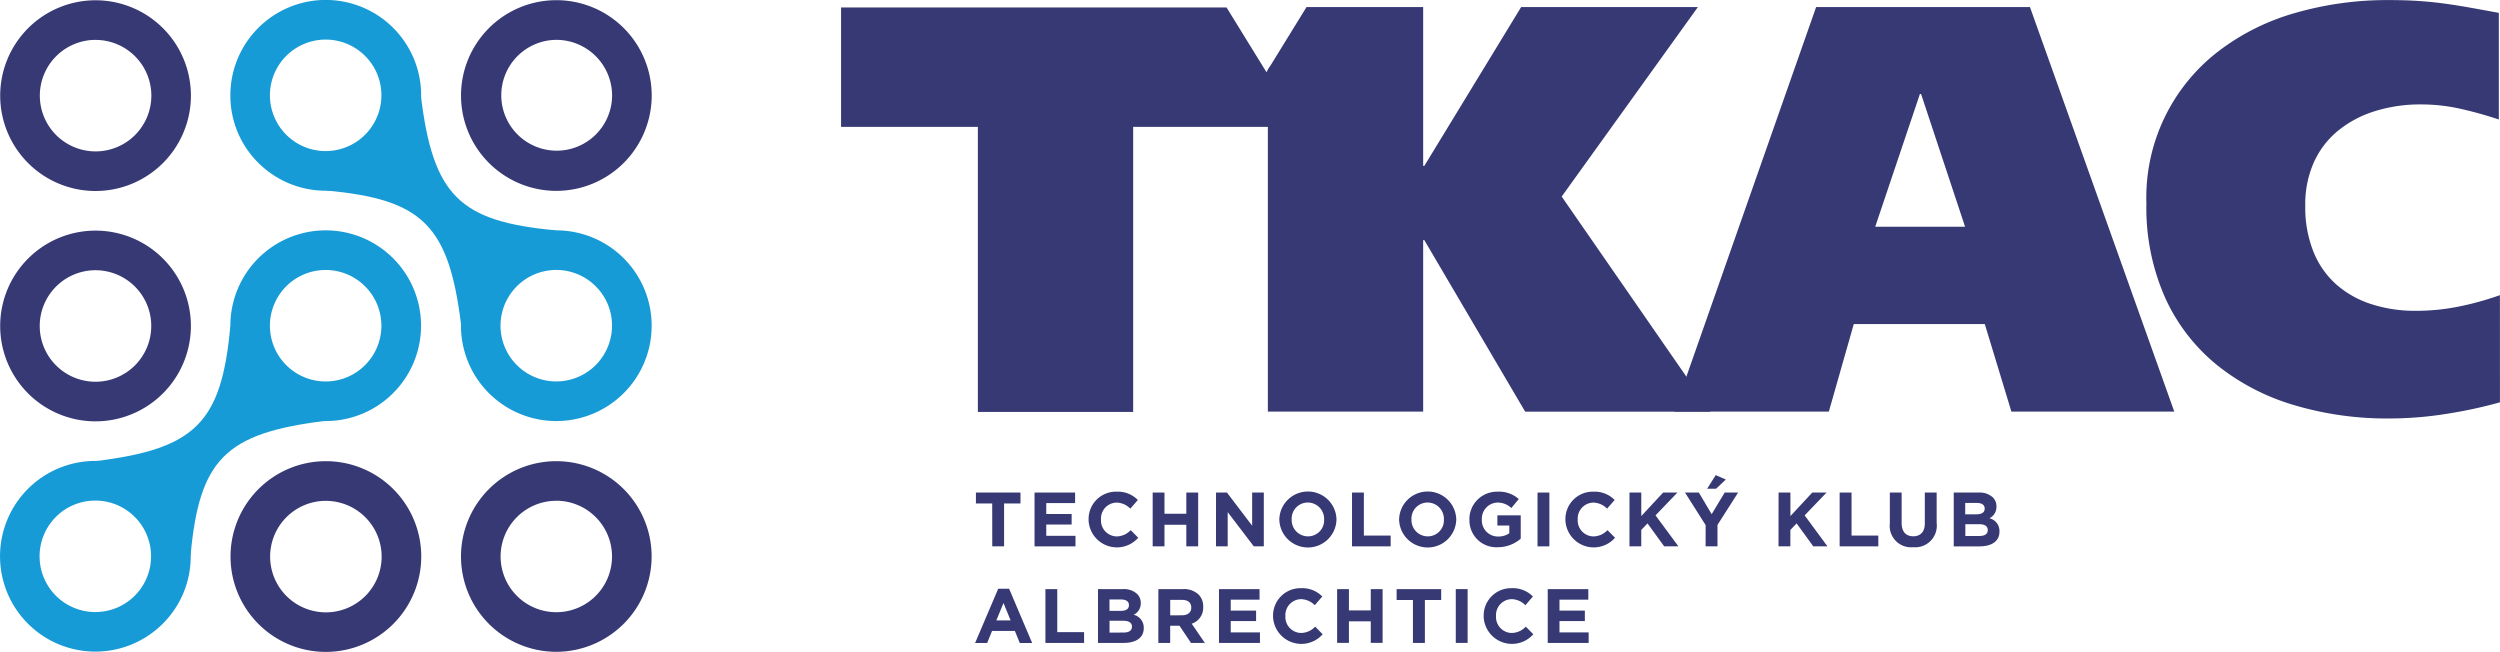
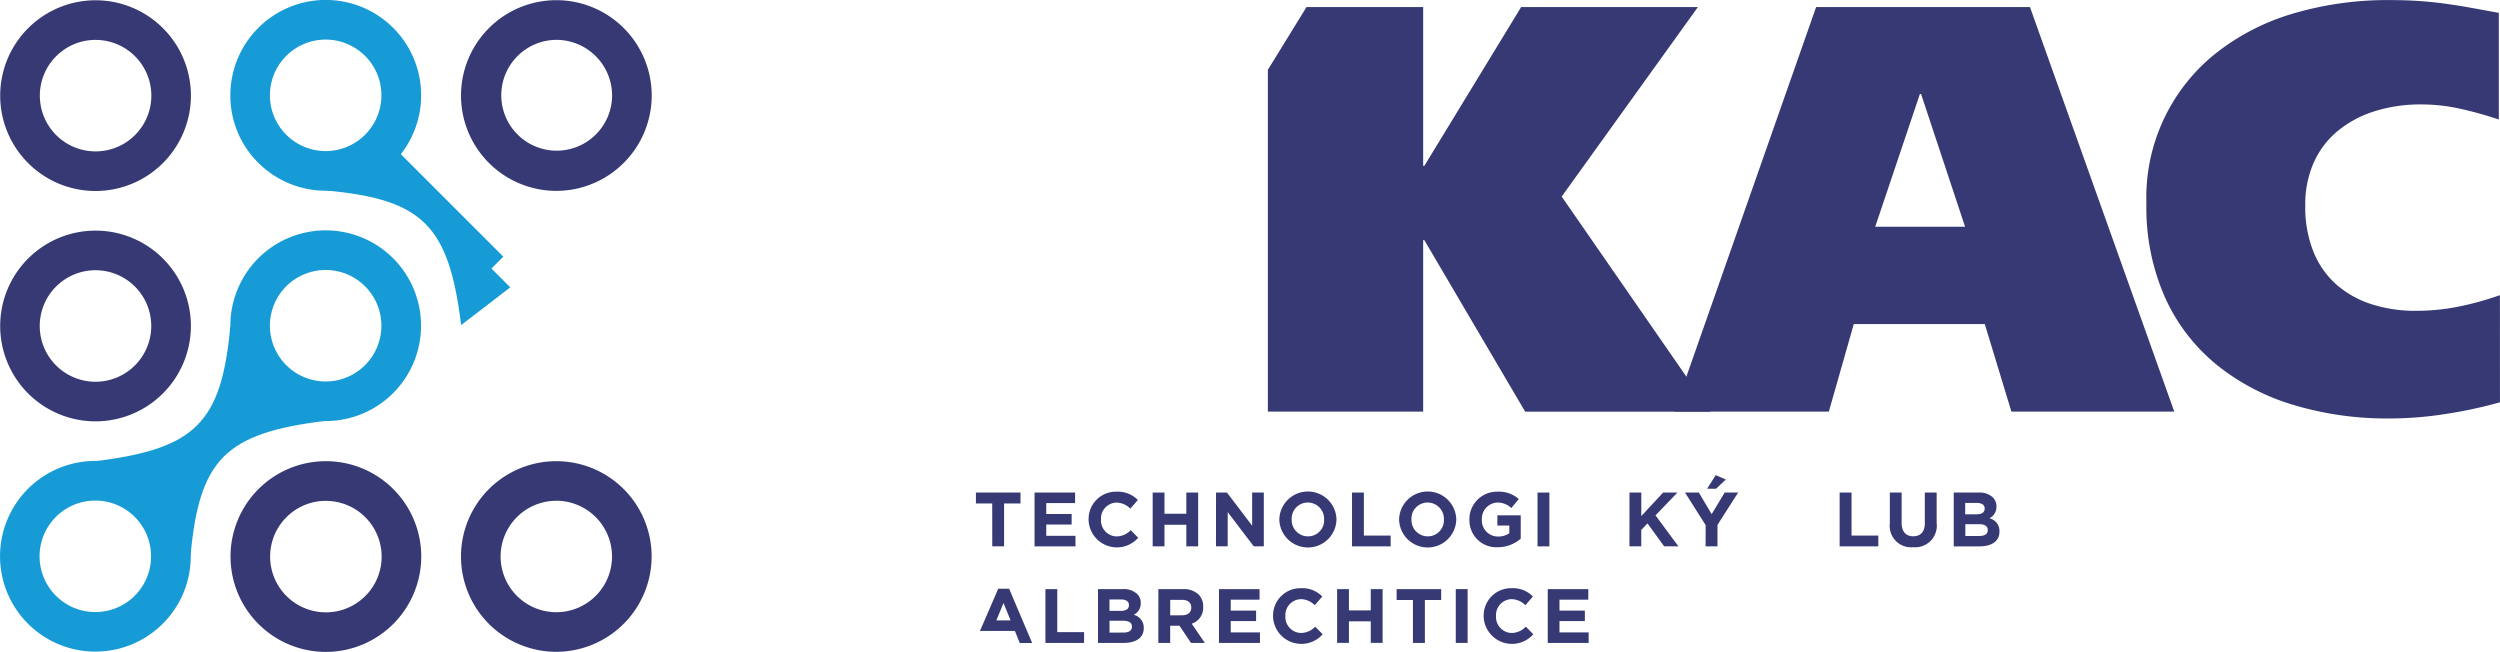
<svg xmlns="http://www.w3.org/2000/svg" id="svg" width="153.389" height="40" viewBox="0 0 153.389 40">
  <path id="Path_1" data-name="Path 1" d="M3795.313,16h13.121l8.854,24.82h-9.993l-1.633-5.371h-8.038l-1.53,5.371H3786.6Zm3.627,13.476h5.512l-2.7-8.143h-.071Z" transform="translate(-3683.884 -15.566)" fill="#363974" />
  <path id="Path_2" data-name="Path 2" d="M4876.69,24.879a27.846,27.846,0,0,1-3.181.692,22.468,22.468,0,0,1-3.646.3,19.935,19.935,0,0,1-5.8-.819,13.759,13.759,0,0,1-4.728-2.455,11.344,11.344,0,0,1-3.182-4.123,13.63,13.63,0,0,1-1.156-5.8,11.311,11.311,0,0,1,4.443-9.35,14.047,14.047,0,0,1,4.728-2.346A20.385,20.385,0,0,1,4869.863.2q.992,0,1.815.054t1.6.16q.781.106,1.583.25t1.76.32V7.527a23.646,23.646,0,0,0-2.366-.659,10.965,10.965,0,0,0-2.4-.266,9.321,9.321,0,0,0-2.827.41,6.72,6.72,0,0,0-2.257,1.191,5.322,5.322,0,0,0-1.492,1.937,6.306,6.306,0,0,0-.534,2.685,7.314,7.314,0,0,0,.5,2.81,5.362,5.362,0,0,0,1.4,2.01,6.074,6.074,0,0,0,2.151,1.21,8.689,8.689,0,0,0,2.737.41,13.25,13.25,0,0,0,2.577-.25,18.389,18.389,0,0,0,2.578-.711Z" transform="translate(-4723.304 -0.195)" fill="#363974" />
  <path id="Path_3" data-name="Path 3" d="M2885.728,27.626,2894.085,16H2883.24l-5.94,9.744h-.071V16h-7.158l-2.371,3.849V40.82h9.529V30.3h.071l6.188,10.525h11.379Z" transform="translate(-2789.91 -15.566)" fill="#363974" />
-   <path id="Path_4" data-name="Path 4" d="M1928.5,20.774l-2.449-3.974H1902.4v7.327h8.393V41.62h9.529V24.127h8.39V20.419Z" transform="translate(-1850.796 -16.344)" fill="#363974" />
  <path id="Path_5" data-name="Path 5" d="M2208.4,1114.77h-1v-.67h2.734v.67h-1.006v2.631h-.725Z" transform="translate(-2147.522 -1083.879)" fill="#363974" />
  <path id="Path_6" data-name="Path 6" d="M2340,1114.1h2.488v.646h-1.769v.67h1.557v.646h-1.557v.692h1.793v.648H2340Z" transform="translate(-2276.525 -1083.879)" fill="#363974" />
  <path id="Path_7" data-name="Path 7" d="M2462.3,1113.814v-.008a1.677,1.677,0,0,1,1.72-1.706,1.705,1.705,0,0,1,1.3.51l-.461.532a1.217,1.217,0,0,0-.844-.372.976.976,0,0,0-.955,1.028v.011a.98.98,0,0,0,.955,1.036,1.2,1.2,0,0,0,.868-.385l.461.466a1.739,1.739,0,0,1-3.046-1.112" transform="translate(-2395.508 -1081.933)" fill="#363974" />
  <path id="Path_8" data-name="Path 8" d="M2607.2,1114.1h.724v1.3h1.34v-1.3h.727v3.3h-.727v-1.324h-1.34v1.324h-.724Z" transform="translate(-2536.477 -1083.879)" fill="#363974" />
  <path id="Path_9" data-name="Path 9" d="M2750.5,1114.1h.67l1.546,2.034V1114.1h.716v3.3h-.616l-1.6-2.1v2.1h-.719Z" transform="translate(-2675.89 -1083.879)" fill="#363974" />
  <path id="Path_10" data-name="Path 10" d="M2893.7,1113.814v-.008a1.754,1.754,0,0,1,3.507-.008v.011a1.754,1.754,0,0,1-3.507.005m2.748,0v-.008a1,1,0,0,0-1-1.039.986.986,0,0,0-.99,1.028v.011a1,1,0,0,0,1,1.036.989.989,0,0,0,.992-1.028" transform="translate(-2815.206 -1081.933)" fill="#363974" />
  <path id="Path_11" data-name="Path 11" d="M3058.1,1114.1h.727v2.639h1.644v.662H3058.1Z" transform="translate(-2975.146 -1083.879)" fill="#363974" />
  <path id="Path_12" data-name="Path 12" d="M3164.6,1113.814v-.008a1.754,1.754,0,0,1,3.507-.008v.011a1.754,1.754,0,0,1-3.507.005m2.748,0v-.008a1,1,0,0,0-1-1.039.986.986,0,0,0-.99,1.028v.011a1,1,0,0,0,1,1.036.986.986,0,0,0,.99-1.028" transform="translate(-3078.757 -1081.933)" fill="#363974" />
  <path id="Path_13" data-name="Path 13" d="M3323.6,1113.814v-.008a1.693,1.693,0,0,1,1.73-1.706,1.812,1.812,0,0,1,1.3.453l-.456.551a1.218,1.218,0,0,0-.862-.336.99.99,0,0,0-.947,1.028v.011a.988.988,0,0,0,1,1.044,1.155,1.155,0,0,0,.684-.2v-.472h-.732v-.627h1.433v1.432a2.14,2.14,0,0,1-1.408.524,1.648,1.648,0,0,1-1.738-1.7" transform="translate(-3233.445 -1081.933)" fill="#363974" />
  <rect id="Rectangle_1" data-name="Rectangle 1" width="0.727" height="3.301" transform="translate(94.336 30.221)" fill="#363974" />
-   <path id="Path_14" data-name="Path 14" d="M3540.8,1113.814v-.008a1.677,1.677,0,0,1,1.72-1.706,1.709,1.709,0,0,1,1.3.51l-.464.532a1.217,1.217,0,0,0-.843-.372.978.978,0,0,0-.958,1.028v.011a.98.98,0,0,0,.958,1.036,1.2,1.2,0,0,0,.868-.385l.464.466a1.739,1.739,0,0,1-3.046-1.112" transform="translate(-3444.753 -1081.933)" fill="#363974" />
  <path id="Path_15" data-name="Path 15" d="M3685.7,1114.1h.724v1.443l1.34-1.443h.876l-1.343,1.4,1.405,1.9h-.874l-1.022-1.408-.383.4v1.009h-.724Z" transform="translate(-3585.722 -1083.879)" fill="#363974" />
  <path id="Path_16" data-name="Path 16" d="M3812.567,1077.768l-1.267-2h.849l.787,1.327.8-1.327h.824l-1.267,1.986v1.315h-.729Zm.618-3.068.619.269-.6.567h-.548Z" transform="translate(-3707.916 -1045.548)" fill="#363974" />
-   <path id="Path_17" data-name="Path 17" d="M4022.9,1114.1h.727v1.443l1.34-1.443h.876l-1.343,1.4,1.4,1.9h-.871l-1.022-1.408-.383.4v1.009h-.727Z" transform="translate(-3913.775 -1083.879)" fill="#363974" />
  <path id="Path_18" data-name="Path 18" d="M4161,1114.1h.73v2.639h1.644v.662H4161Z" transform="translate(-4048.128 -1083.879)" fill="#363974" />
  <path id="Path_19" data-name="Path 19" d="M4274.6,1115.985V1114.1h.724v1.869c0,.537.27.814.711.814s.711-.269.711-.792V1114.1h.727v1.864a1.328,1.328,0,0,1-1.445,1.489,1.311,1.311,0,0,1-1.427-1.468" transform="translate(-4158.648 -1083.879)" fill="#363974" />
  <path id="Path_20" data-name="Path 20" d="M4419.1,1114.1h1.533a1.188,1.188,0,0,1,.863.293.758.758,0,0,1,.225.562v.008a.77.77,0,0,1-.431.714.8.8,0,0,1,.616.811v.008c0,.6-.488.906-1.234.906H4419.1Zm1.376,1.335c.32,0,.523-.1.523-.35v-.008c0-.217-.171-.339-.478-.339h-.716v.7Zm.2,1.329c.32,0,.512-.114.512-.358v-.008c0-.22-.166-.358-.537-.358h-.838v.727Z" transform="translate(-4299.228 -1083.879)" fill="#363974" />
-   <path id="Path_21" data-name="Path 21" d="M2207.113,1331.7h.67l1.413,3.326h-.76l-.3-.74h-1.4l-.3.74h-.74Zm.762,1.942-.437-1.069-.439,1.069Z" transform="translate(-2145.868 -1295.576)" fill="#363974" />
+   <path id="Path_21" data-name="Path 21" d="M2207.113,1331.7h.67l1.413,3.326h-.76l-.3-.74h-1.4h-.74Zm.762,1.942-.437-1.069-.439,1.069Z" transform="translate(-2145.868 -1295.576)" fill="#363974" />
  <path id="Path_22" data-name="Path 22" d="M2364.6,1332.5h.727v2.64h1.646v.662H2364.6Z" transform="translate(-2300.458 -1296.355)" fill="#363974" />
  <path id="Path_23" data-name="Path 23" d="M2483.5,1332.5h1.533a1.188,1.188,0,0,1,.863.293.75.75,0,0,1,.228.562v.008a.771.771,0,0,1-.434.713.808.808,0,0,1,.618.811v.008c0,.6-.491.906-1.237.906H2483.5Zm1.375,1.337c.32,0,.524-.1.524-.35v-.008c0-.217-.171-.342-.478-.342h-.716v.7Zm.192,1.329c.32,0,.516-.114.516-.358v-.008c0-.222-.166-.358-.537-.358h-.838v.727Z" transform="translate(-2416.132 -1296.355)" fill="#363974" />
  <path id="Path_24" data-name="Path 24" d="M2620.1,1332.5h1.508a1.308,1.308,0,0,1,.96.334,1.031,1.031,0,0,1,.282.754v.011a1.026,1.026,0,0,1-.705,1.023l.806,1.18h-.849l-.708-1.055h-.57v1.055h-.727Zm1.462,1.606c.353,0,.556-.19.556-.466v-.008c0-.312-.217-.472-.57-.472h-.722v.95Z" transform="translate(-2549.027 -1296.355)" fill="#363974" />
  <path id="Path_25" data-name="Path 25" d="M2757.2,1332.5h2.488v.648h-1.768v.67h1.557v.643h-1.557v.694h1.793v.646H2757.2Z" transform="translate(-2682.408 -1296.355)" fill="#363974" />
  <path id="Path_26" data-name="Path 26" d="M2879.5,1332.117v-.008a1.679,1.679,0,0,1,1.72-1.709,1.709,1.709,0,0,1,1.3.51l-.461.534a1.218,1.218,0,0,0-.844-.372.978.978,0,0,0-.958,1.028v.011a.98.98,0,0,0,.958,1.036,1.2,1.2,0,0,0,.868-.388l.461.466a1.739,1.739,0,0,1-3.046-1.109" transform="translate(-2801.391 -1294.311)" fill="#363974" />
  <path id="Path_27" data-name="Path 27" d="M3024.4,1332.5h.724v1.307h1.34V1332.5h.727v3.3h-.727v-1.324h-1.34v1.324h-.724Z" transform="translate(-2942.36 -1296.355)" fill="#363974" />
  <path id="Path_28" data-name="Path 28" d="M3160,1333.17h-1v-.67h2.734v.67h-1v2.631H3160Z" transform="translate(-3073.309 -1296.355)" fill="#363974" />
  <rect id="Rectangle_2" data-name="Rectangle 2" width="0.727" height="3.301" transform="translate(89.32 36.145)" fill="#363974" />
  <path id="Path_29" data-name="Path 29" d="M3355.9,1332.117v-.008a1.679,1.679,0,0,1,1.72-1.709,1.705,1.705,0,0,1,1.3.51l-.461.534a1.217,1.217,0,0,0-.844-.372.978.978,0,0,0-.958,1.028v.011a.98.98,0,0,0,.958,1.036,1.2,1.2,0,0,0,.868-.388l.461.466a1.739,1.739,0,0,1-3.046-1.109" transform="translate(-3264.868 -1294.311)" fill="#363974" />
  <path id="Path_30" data-name="Path 30" d="M3500.8,1332.5h2.49v.648h-1.769v.67h1.557v.643h-1.557v.694h1.79v.646H3500.8Z" transform="translate(-3405.838 -1296.355)" fill="#363974" />
  <path id="Path_31" data-name="Path 31" d="M6.351,12.4A5.851,5.851,0,1,1,12.2,6.551,5.857,5.857,0,0,1,6.351,12.4Zm0-9.272A3.421,3.421,0,1,0,9.772,6.551,3.422,3.422,0,0,0,6.351,3.13Z" transform="translate(-0.486 -0.681)" fill="#363974" />
  <path id="Path_32" data-name="Path 32" d="M1048.551,12.1a5.85,5.85,0,1,1,5.851-5.854A5.859,5.859,0,0,1,1048.551,12.1Zm0-9.266a3.4,3.4,0,1,0,3.421,3.415,3.423,3.423,0,0,0-3.421-3.415Z" transform="translate(-1014.416 -0.389)" fill="#363974" />
  <path id="Path_33" data-name="Path 33" d="M6.251,533.4a5.851,5.851,0,1,1,5.851-5.851A5.857,5.857,0,0,1,6.251,533.4Zm0-9.272a3.421,3.421,0,1,0,3.418,3.421h0a3.421,3.421,0,0,0-3.418-3.421Z" transform="translate(-0.389 -507.548)" fill="#363974" />
  <path id="Path_34" data-name="Path 34" d="M527.251,1054.9a5.851,5.851,0,1,1,5.851-5.851A5.859,5.859,0,0,1,527.251,1054.9Zm0-9.269a3.421,3.421,0,1,0,3.421,3.42h0A3.425,3.425,0,0,0,527.251,1045.633Z" transform="translate(-507.256 -1014.902)" fill="#363974" />
  <path id="Path_35" data-name="Path 35" d="M1048.351,1054.7a5.848,5.848,0,1,1,5.851-5.851A5.859,5.859,0,0,1,1048.351,1054.7Zm0-9.266a3.418,3.418,0,1,0,3.421,3.415A3.423,3.423,0,0,0,1048.351,1045.431Z" transform="translate(-1014.221 -1014.708)" fill="#363974" />
  <path id="Path_36" data-name="Path 36" d="M184.5,574.6" transform="translate(-179.495 -559.013)" fill="none" stroke="#363974" stroke-miterlimit="10" stroke-width="6" />
  <path id="Path_37" data-name="Path 37" d="M355.4,403.7" transform="translate(-345.759 -392.749)" fill="none" stroke="#363974" stroke-miterlimit="10" stroke-width="6" />
  <path id="Path_38" data-name="Path 38" d="M196,555.6" transform="translate(-190.683 -540.529)" fill="none" stroke="#363974" stroke-miterlimit="10" stroke-width="6" />
  <path id="Path_39" data-name="Path 39" d="M366.9,384.8" transform="translate(-356.947 -374.362)" fill="none" stroke="#363974" stroke-miterlimit="10" stroke-width="6" />
  <path id="Path_40" data-name="Path 40" d="M531.036,530.988h0a5.85,5.85,0,1,1,1.714-4.137A5.851,5.851,0,0,1,531.036,530.988Zm-6.556-6.556a3.42,3.42,0,1,0,2.417-1A3.422,3.422,0,0,0,524.48,524.431Z" transform="translate(-506.916 -506.867)" fill="#169bd7" />
  <path id="Path_41" data-name="Path 41" d="M9.988,1052.488a5.85,5.85,0,1,1,1.714-4.137A5.815,5.815,0,0,1,9.988,1052.488Zm-6.556-6.554a3.42,3.42,0,1,0,2.42-1A3.418,3.418,0,0,0,3.431,1045.934Z" transform="translate(0 -1014.221)" fill="#169bd7" />
  <path id="Path_42" data-name="Path 42" d="M326.13,840.9l-9.03,8.992,3.09,2.273c.543-5.9,2.143-7.5,8.252-8.249Z" transform="translate(-308.498 -818.09)" fill="#169bd7" />
  <path id="Path_43" data-name="Path 43" d="M219.108,749.963l9.03-8.992-3.09-2.271c-.54,5.9-2.14,7.5-8.249,8.252Z" transform="translate(-210.919 -718.662)" fill="#169bd7" />
  <rect id="Rectangle_3" data-name="Rectangle 3" width="9.467" height="1.31" transform="translate(9.053 29.928) rotate(-45)" fill="#169bd7" />
-   <path id="Path_44" data-name="Path 44" d="M1044.363,531.036h0a5.85,5.85,0,1,1,4.137,1.714A5.851,5.851,0,0,1,1044.363,531.036Zm6.554-6.554a3.42,3.42,0,1,0,1,2.417,3.377,3.377,0,0,0-1-2.417Z" transform="translate(-1014.367 -506.916)" fill="#169bd7" />
  <path id="Path_45" data-name="Path 45" d="M522.713,9.988A5.8,5.8,0,0,1,521,5.851a5.853,5.853,0,1,1,1.714,4.137Zm6.554-6.556a3.42,3.42,0,1,0,1,2.42A3.4,3.4,0,0,0,529.267,3.431Z" transform="translate(-506.866)" fill="#169bd7" />
  <path id="Path_46" data-name="Path 46" d="M750.065,326.13l-8.992-9.03-2.273,3.09c5.9.543,7.5,2.143,8.252,8.252Z" transform="translate(-718.759 -308.498)" fill="#169bd7" />
-   <path id="Path_47" data-name="Path 47" d="M841,219.011l8.992,9.03,2.27-3.09c-5.9-.543-7.5-2.14-8.252-8.252Z" transform="translate(-818.187 -210.822)" fill="#169bd7" />
  <path id="Path_48" data-name="Path 48" d="M864.192,341.42l-6.692-6.695.925-.925,6.695,6.692Z" transform="translate(-834.239 -324.745)" fill="#169bd7" />
</svg>